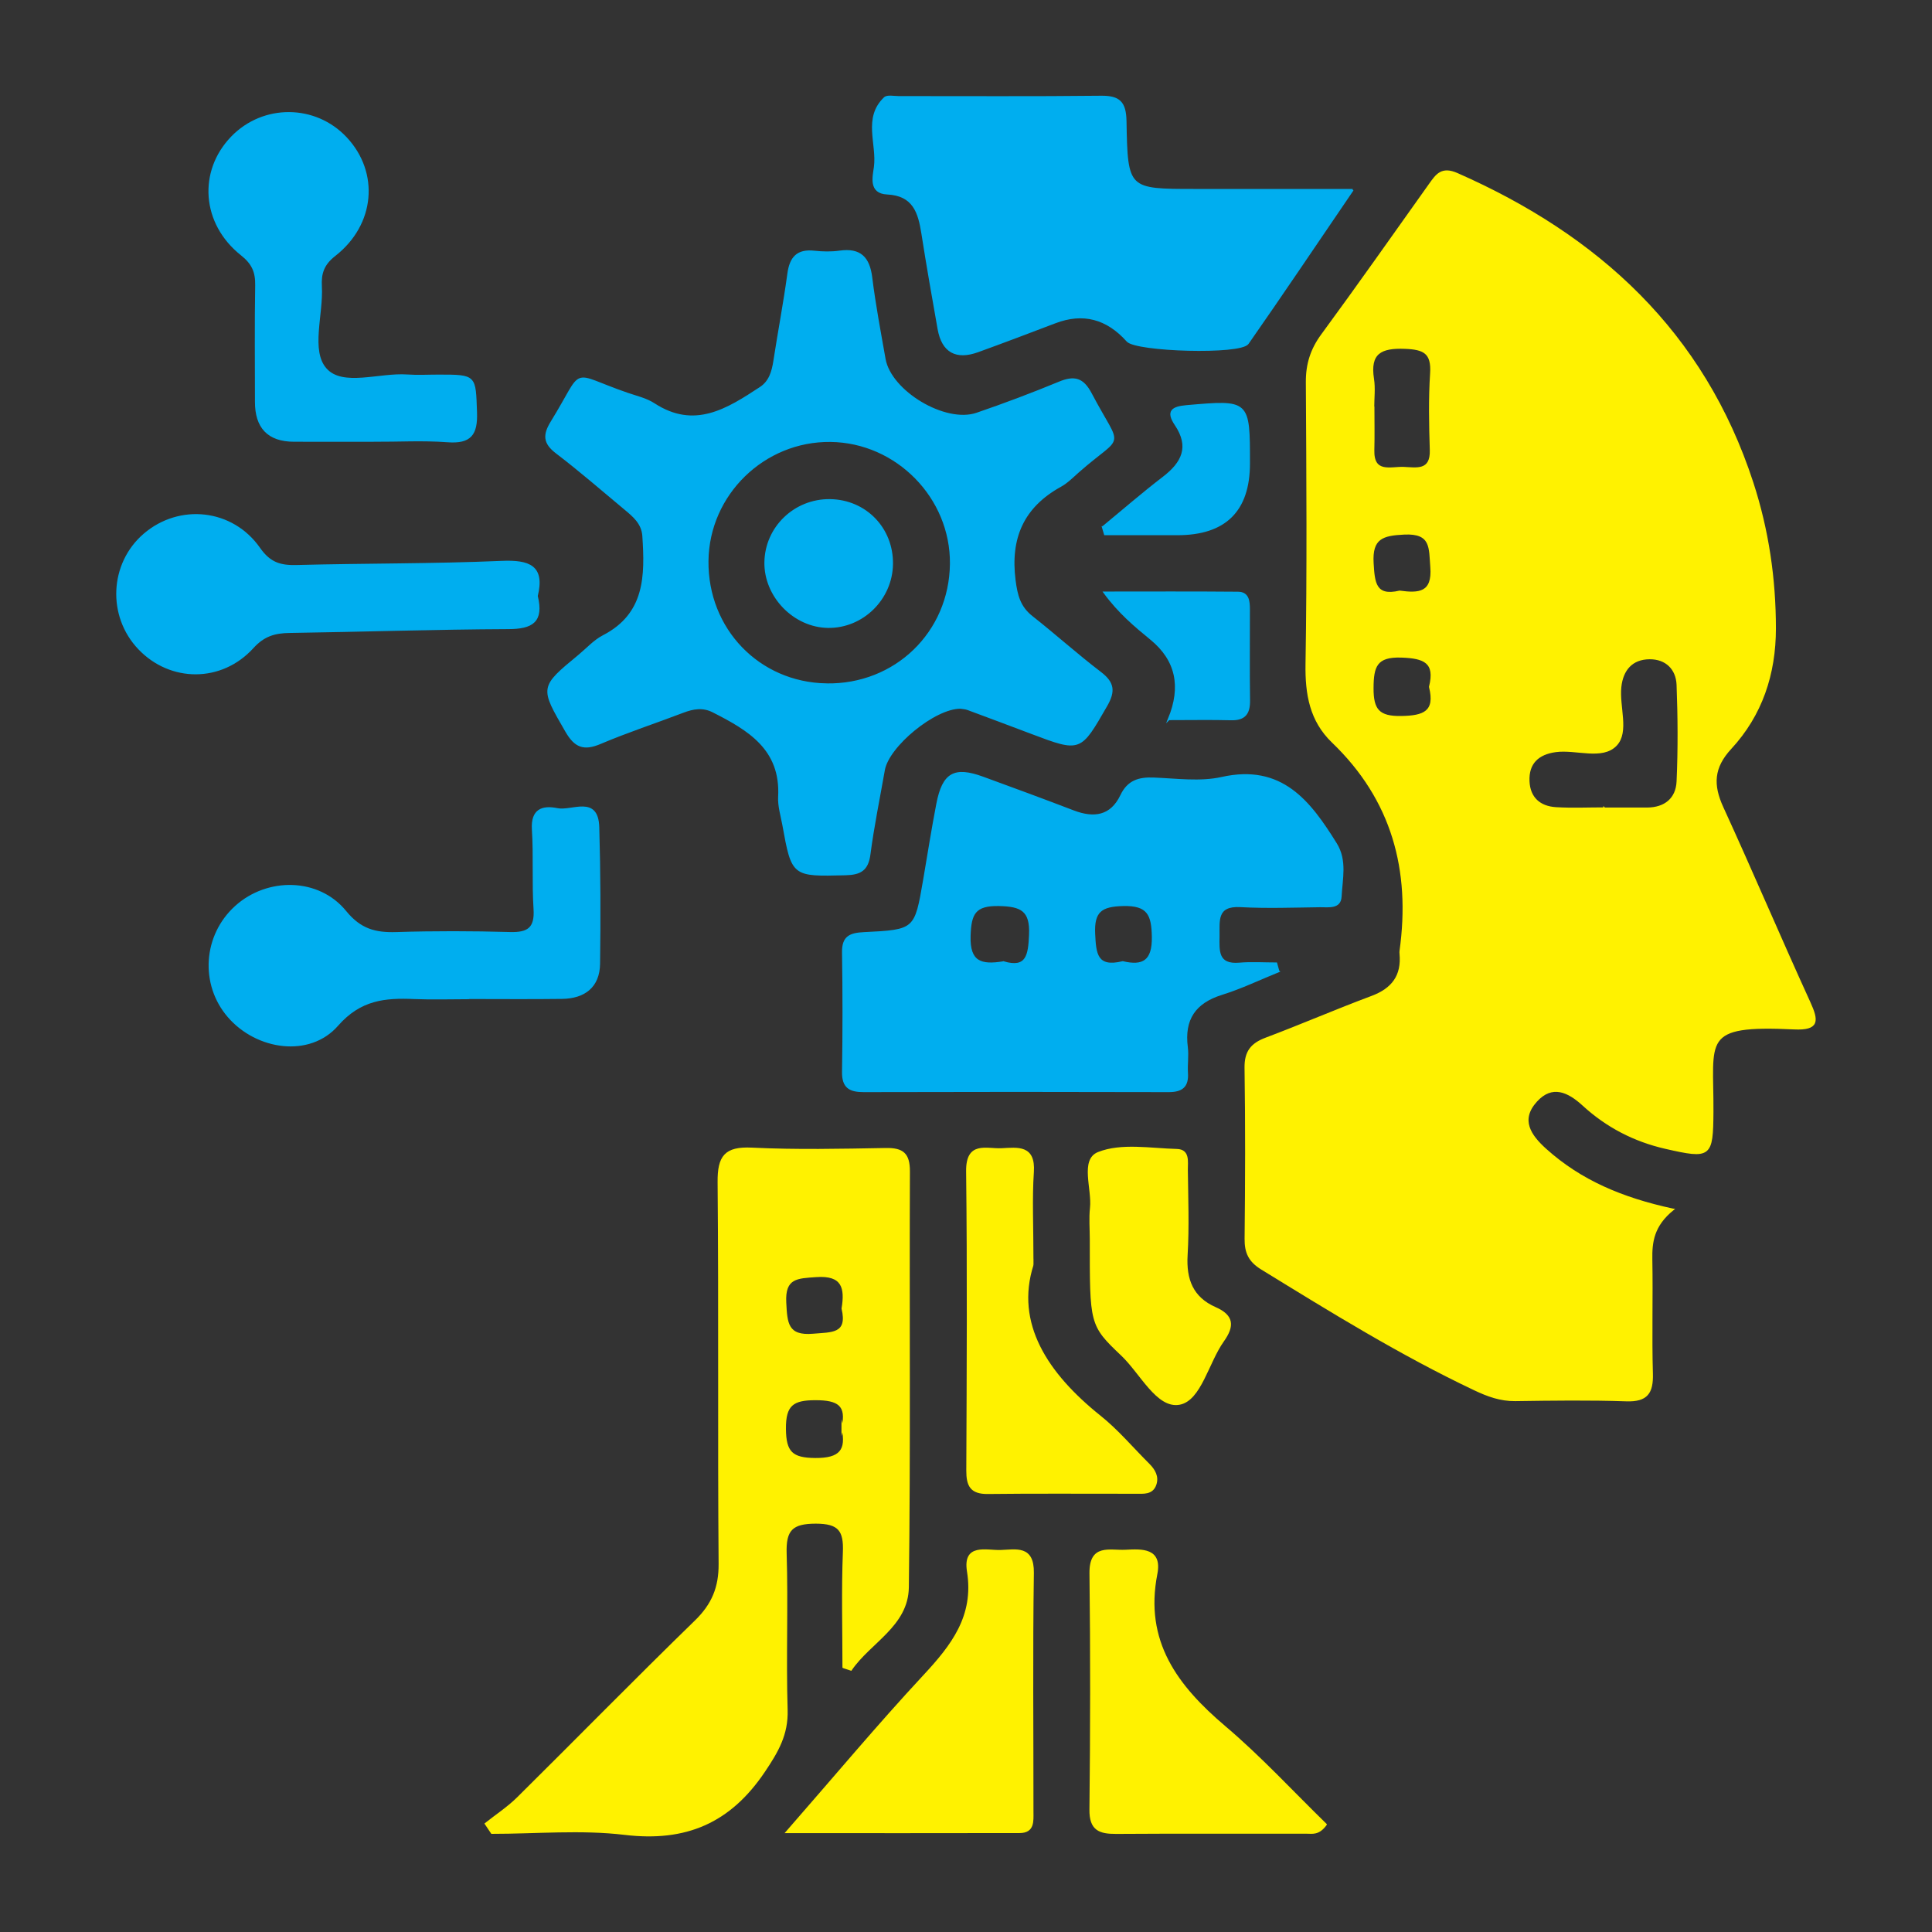
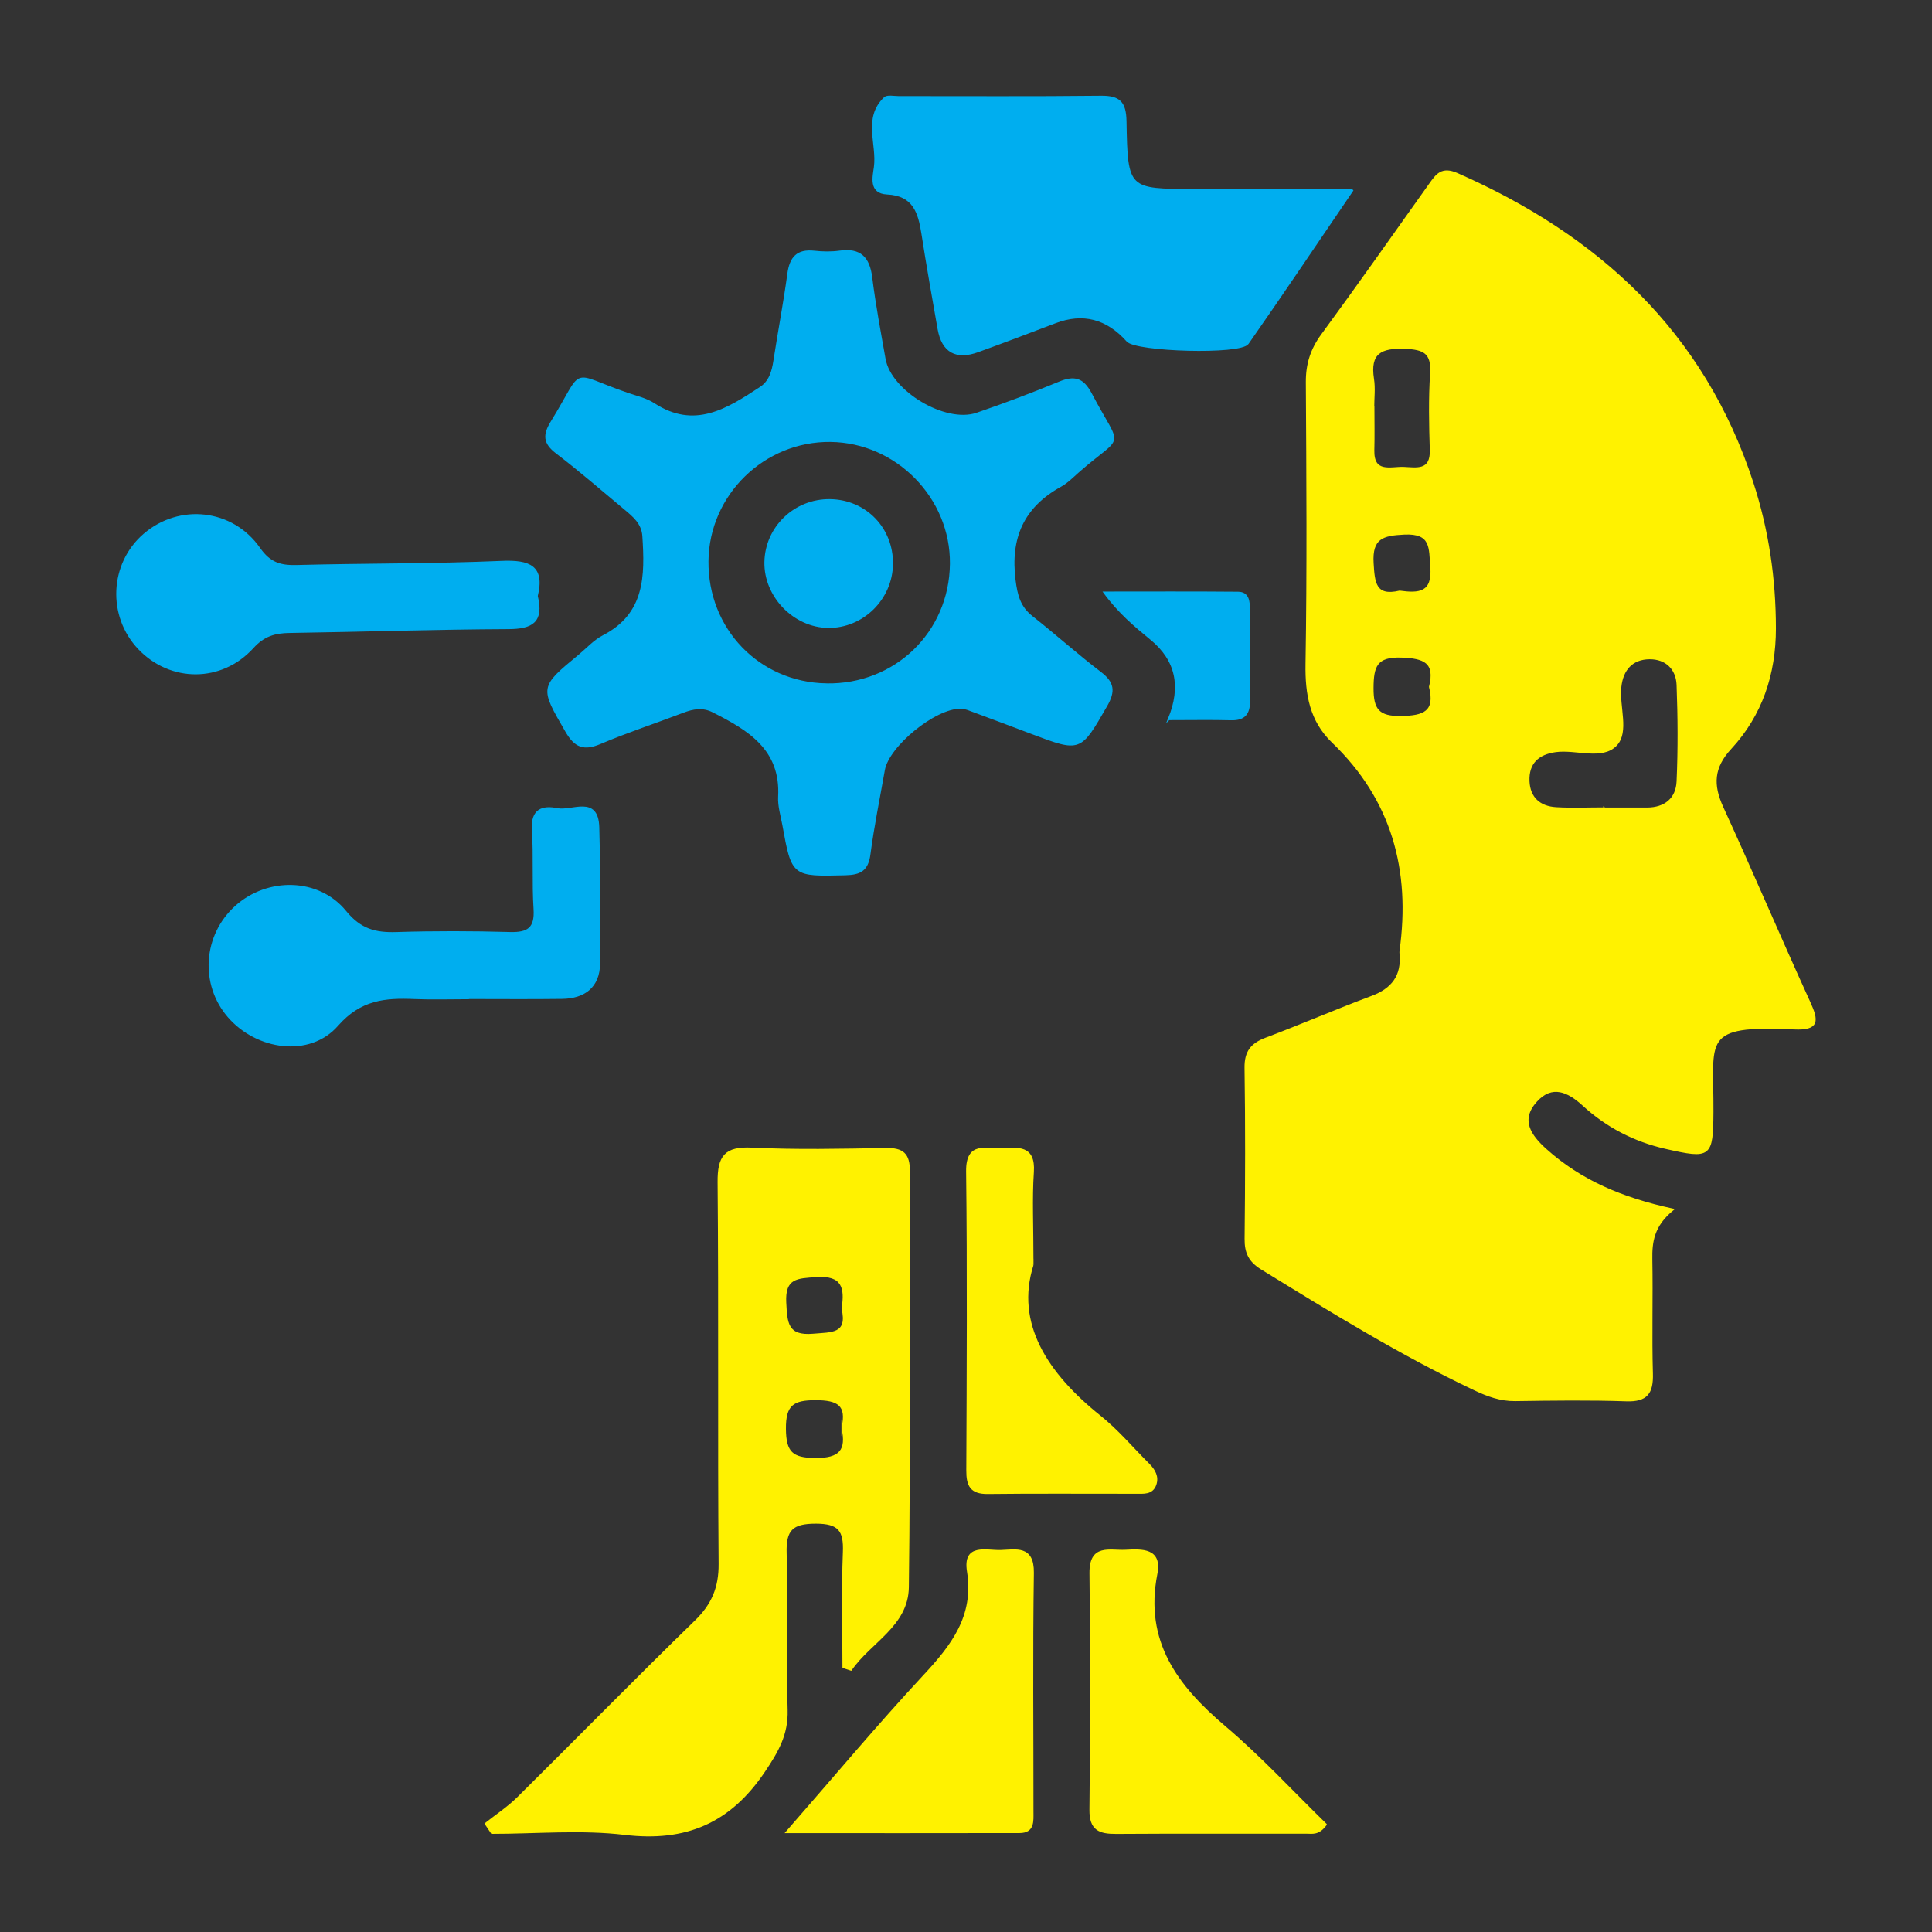
<svg xmlns="http://www.w3.org/2000/svg" id="Layer_1" data-name="Layer 1" viewBox="0 0 1000 1000">
  <rect x="0" y="0" width="1000" height="1000" fill="#333333" stroke="none" />
  <defs>
    <style>
      .cls-1 {
        fill: #fff200;
        stroke: #fff200;
      }

      .cls-1, .cls-2 {
        stroke-miterlimit: 10;
      }

      .cls-2 {
        fill: #00aeef;
        stroke: #00aeef;
      }
    </style>
  </defs>
  <path class="cls-1" d="M865.82,626.05c-10.18,8.32-11.24,16.74-11.07,25.96.37,19.65-.28,39.32.29,58.96.29,9.93-2.62,14.23-13.24,13.86-19.14-.66-38.33-.38-57.49-.11-7.69.11-14.37-2.39-21.1-5.58-38.26-18.12-74.16-40.35-110.15-62.47-6.34-3.9-8.44-8.33-8.36-15.48.32-29.48.41-58.97-.03-88.45-.13-8.31,3.1-12.36,10.54-15.16,18.37-6.91,36.41-14.74,54.8-21.6,10.74-4,15.94-10.85,14.88-22.31-.05-.49-.06-.99,0-1.47,5.81-41.77-4.03-78.38-35.14-108.24-11.39-10.94-13.77-24.64-13.52-40.24.81-48.64.46-97.3.17-145.94-.05-9.3,2.37-16.91,7.91-24.45,18.9-25.73,37.25-51.87,55.77-77.88,3.53-4.96,6.19-8.91,14.1-5.42,73.13,32.22,127.54,82.07,152.87,159.87,7.98,24.49,11.65,49.6,11.66,75.38,0,23.65-7.03,44.77-22.99,62.03-9.18,9.93-9.55,18.99-4.2,30.65,15.35,33.47,29.73,67.38,45.03,100.87,4.36,9.55,4.76,14.1-7.94,13.5-48.95-2.33-41.98,5.53-42.23,43.14-.15,23.33-1.03,23.99-24.29,18.68-16.19-3.7-30.39-11.07-42.58-22.25-7.73-7.1-16.18-11.04-24.37-2.02-8.82,9.72-3.19,17.9,4.9,25.17,17.97,16.16,39.41,25.31,65.77,31ZM830.39,418.39s0,.06,0,.09c7.36,0,14.73.01,22.09,0,9.39-.02,15.41-5.04,15.81-14,.75-16.64.63-33.35,0-50-.32-8.36-5.91-13.81-14.45-13.75-9.19.06-14.19,5.85-15.14,14.88-1.07,10.2,4.19,23.21-2.27,30-7.13,7.49-20.6,1.76-31.2,3.19-9.12,1.23-14.48,6.12-14.06,15.58.38,8.7,5.8,13.41,14.2,13.91,8.32.5,16.68.11,25.03.11ZM710.81,210.88h.09c0,7.36.16,14.72-.04,22.08-.33,12.54,9.04,8.96,15.61,9.2,6.47.24,14.44,2.16,14.09-9.21-.41-13.23-.69-26.53.16-39.73.69-10.69-3.66-12.78-13.52-13.16-12.48-.48-18.63,2.56-16.51,16.11.75,4.79.12,9.79.12,14.7ZM740.15,355.52c3.2-12.86-2.96-15.23-14.72-15.65-13.24-.48-14.92,5.08-14.98,16.26-.06,11.3,3.11,15.18,14.84,14.97,11.65-.2,18.11-2.51,14.86-15.58ZM724.45,306.2c9.91,1.35,17.46,1.01,16.37-12.7-.79-9.83.45-17.99-13.99-17.3-11.15.53-17.12,2.18-16.34,15.27.6,10.13,1.16,17.74,13.96,14.73Z" />
  <path class="cls-2" d="M497.16,366.34c-13.41-.12-37.48,19.73-39.66,32.22-2.54,14.51-5.54,28.96-7.45,43.56-1.06,8.11-4.68,10.23-12.46,10.42-27.34.66-27.35.95-32.16-25.6-.88-4.83-2.43-9.75-2.17-14.54,1.34-24.76-15.8-34.84-34.18-44.15-5.3-2.69-10.33-1.8-15.61.22-14.21,5.44-28.72,10.16-42.71,16.11-8.48,3.61-12.99,2.02-17.67-6.08-13.14-22.77-13.51-22.56,6.56-39.11,4.17-3.44,7.93-7.69,12.62-10.12,22.09-11.4,22.06-31.26,20.7-51.84-.44-6.64-5.03-10.38-9.57-14.16-11.71-9.74-23.2-19.76-35.31-28.98-6.55-4.99-6.71-9.18-2.56-15.91,17.89-28.99,8.21-25.29,39.23-14.59,4.64,1.6,9.67,2.72,13.69,5.34,21.05,13.75,38.11,2.79,55.16-8.4,4.87-3.19,6.33-8.39,7.19-13.94,2.31-15.04,5.18-30,7.23-45.08,1.13-8.3,4.61-12.4,13.38-11.45,4.37.48,8.91.57,13.24-.04,10.58-1.48,15.05,3.18,16.32,13.43,1.75,14.12,4.42,28.13,6.89,42.15,2.97,16.92,31.33,33.95,47.73,28.33,14.39-4.94,28.66-10.3,42.72-16.12,7.76-3.21,12.15-2.08,16.31,5.8,15.88,30.13,17.03,19.56-6.52,40.3-2.95,2.6-5.78,5.52-9.17,7.39-19.47,10.75-26.55,26.88-23.77,48.82,1,7.87,2.55,13.95,8.92,18.96,11.96,9.41,23.3,19.64,35.4,28.87,6.83,5.21,7.48,9.56,3.12,17.12-13.57,23.53-13.21,23.73-38.57,14.16-11.02-4.16-22.05-8.32-33.1-12.4-1.35-.5-2.88-.52-3.77-.67ZM427.62,354.23c35.81.67,64.18-26.75,64.56-62.39.36-34.29-27.95-63.19-62.31-63.59-34.55-.4-63.3,27.65-63.66,62.11-.37,35.33,26.44,63.21,61.42,63.86Z" />
  <path class="cls-1" d="M436.55,862.92c0-19.86-.56-39.73.22-59.56.44-11.17-2.4-15.22-14.49-15.22-12.4,0-15.98,3.67-15.61,15.85.83,27-.31,54.06.51,81.06.38,12.71-4.78,21.51-11.66,31.74-17.79,26.46-40.57,36.21-72.17,32.44-22.62-2.7-45.83-.53-68.77-.53-1.06-1.58-2.12-3.15-3.18-4.73,5.57-4.42,11.61-8.37,16.64-13.35,30.73-30.41,60.98-61.32,91.97-91.47,8.79-8.55,12.54-17.4,12.44-29.74-.52-65.84.07-131.68-.52-197.51-.12-13.3,3.43-18.07,17.25-17.39,23.04,1.12,46.18.61,69.26.19,8.73-.16,12.07,2.47,12.03,11.66-.3,71.73.38,143.48-.55,215.2-.26,19.83-19.68,28.33-29.47,42.66-1.3-.43-2.59-.86-3.89-1.29ZM436.04,739.07c2.86-12.03-2.39-14.81-13.84-14.83-11.79-.03-16.01,2.81-15.9,15.36.1,12.17,3.59,15.48,15.7,15.56,12.87.09,16.68-4.44,14.04-16.09ZM436.09,677.29c1.77-10.71.16-17.74-13.63-16.76-9.72.69-16.69.54-15.99,13.69.56,10.46.75,17.84,14.55,16.6,9.38-.85,18.3.17,15.07-13.53Z" />
-   <path class="cls-2" d="M661.72,502.76c-9.76,3.95-19.31,8.57-29.33,11.69-14.05,4.38-19.92,13.13-18.07,27.63.55,4.35-.22,8.85.07,13.26.46,7.01-2.67,9.46-9.52,9.44-52.6-.15-105.2-.15-157.79,0-7.16.02-10.87-1.97-10.75-9.96.33-20.64.32-41.29,0-61.93-.12-8.05,3.79-9.58,10.85-9.92,26.68-1.29,26.67-1.5,31.16-27.67,2.24-13.07,4.28-26.18,6.8-39.2,3.06-15.74,8.81-18.99,23.5-13.64,15.69,5.72,31.36,11.5,46.95,17.47,10.65,4.07,19.54,2.82,24.8-8.21,3.55-7.44,9.15-9.06,16.72-8.77,11.78.45,24.06,2.21,35.3-.3,30.96-6.92,45.49,12.25,59.08,34.11,5.38,8.66,2.88,18.22,2.42,27.32-.31,6.1-6.39,4.94-10.59,5-13.76.18-27.56.7-41.28-.05-12.73-.7-11.21,7.57-11.3,15.42-.09,7.6-.86,15.34,10.81,14.32,6.3-.55,12.69-.1,19.03-.1.38,1.36.75,2.72,1.13,4.08ZM519.37,498.05c12.3,3.65,13.3-3.68,13.76-14.25.56-12.65-4.48-15.09-16.04-15.33-12.66-.27-14.85,4.43-15.21,15.96-.43,13.72,5.92,15.54,17.48,13.63ZM581.13,498.01c10.4,2.46,15.8-.38,15.56-13.16-.21-11.45-2.38-16.7-15.36-16.38-11.36.28-15.54,3.14-14.97,14.98.5,10.25,1.11,17.88,14.76,14.56Z" />
  <path class="cls-2" d="M700.14,98.29c-19.45,28.55-36.65,54.14-54.3,79.42-3.85,5.51-57.74,3.82-62.29-1.27q-15.91-17.81-37.45-9.58c-13.31,5.06-26.62,10.13-40.02,14.97-11.09,4.01-18.17.28-20.28-11.54-2.92-16.45-5.81-32.9-8.39-49.4-1.71-10.93-4.45-20.08-18.23-20.73-9.24-.43-7.01-8.72-6.35-13.7,1.59-11.96-5.78-25.33,5.07-35.72,1.34-1.28,4.75-.51,7.21-.51,34.91-.03,69.82.22,104.72-.18,9.5-.11,12.58,2.92,12.75,12.67.62,35.6.99,35.59,36.09,35.58,25.95,0,51.9,0,81.46,0Z" />
  <path class="cls-2" d="M242.36,516.68c-9.32,0-18.65.32-27.96-.07-15.21-.65-27.96.48-39.84,14.04-14.37,16.42-41.57,12.47-56.21-4.44-14.49-16.73-12.83-42.01,3.73-56.95,16.37-14.77,42.71-14.6,56.71,2.6,7.67,9.42,15.48,11.42,26.34,11.08,19.6-.62,39.25-.57,58.85-.02,9.4.27,13.32-2.43,12.68-12.4-.88-13.69.01-27.49-.85-41.18-.65-10.28,5.05-12.1,12.66-10.54,7.62,1.56,20.75-6.96,21.22,9.4.68,23.53.73,47.09.41,70.63-.16,11.92-7.71,17.54-19.18,17.7-16.18.22-32.37.06-48.56.06,0,.03,0,.06,0,.09Z" />
-   <path class="cls-2" d="M193.39,228.18c-13.74-.02-27.48,0-41.22-.03-13.38-.03-19.72-7-19.71-20.15,0-20.12-.22-40.24.12-60.35.12-6.91-1.77-11.32-7.56-15.91-20.28-16.09-22.08-43.02-5.01-60.7,16.28-16.85,43.17-16.67,59.12.41,16.77,17.95,14.62,44.62-5.91,60.65-6.02,4.7-7.49,9.46-7.12,16.14.81,14.62-5.89,33.33,2.53,42.8,8.67,9.75,27.74,2.25,42.21,3.29,5.37.39,10.79.05,16.19.06,19.33.01,18.69.04,19.37,19.05.41,11.41-2.93,15.86-14.76,14.97-12.69-.95-25.5-.21-38.26-.23Z" />
+   <path class="cls-2" d="M193.39,228.18Z" />
  <path class="cls-1" d="M407.2,948.33c25.24-28.89,47.46-55.5,71.03-80.85,14.51-15.61,26.5-30.9,22.78-54.12-2.28-14.25,9.49-10.35,16.92-10.59,7.9-.25,16.91-2.65,16.7,11.36-.61,41.18-.18,82.38-.21,123.57,0,4.84.7,10.57-6.67,10.59-38.99.09-77.99.04-120.55.04Z" />
  <path class="cls-2" d="M277.85,308.52c3.27,13.32-2.63,16.56-14.66,16.61-37.77.16-75.54,1.43-113.31,1.99-7.67.11-13.35,1.69-19.07,7.99-16.28,17.92-42.58,17.64-58.81.63-16.13-16.9-14.88-44.03,2.72-59.13,18.14-15.56,45.43-12.86,59.5,7.28,5.43,7.77,10.98,9.29,19.44,9.06,35.31-.92,70.67-.62,105.95-2.14,14.46-.62,21.98,2.36,18.23,17.7Z" />
  <path class="cls-1" d="M686.24,944.37c-3.73,5.13-6.94,4.25-9.72,4.26-32.91.06-65.83-.13-98.74.1-8.66.06-13.51-1.71-13.39-12.07.45-40.77.51-81.55.02-122.31-.18-14.96,9.91-11.3,18.11-11.7,8.62-.43,18.58-.99,16.03,12-6.87,35.05,10.55,58.15,35.42,79.24,18.54,15.72,35.12,33.76,52.27,50.47Z" />
  <path class="cls-1" d="M534.43,654.73c-9.59,30.28,7.26,56.32,34.89,78.42,9.16,7.32,16.83,16.49,25.19,24.81,2.96,2.95,4.98,6.4,3.47,10.57-1.71,4.73-6.2,4.13-10.04,4.14-25.55.05-51.11-.2-76.66.12-8.7.11-10.66-3.89-10.63-11.69.23-51.6.51-103.2-.09-154.79-.18-15.42,9.99-11.1,17.91-11.5,8.29-.42,17.08-1.81,16.16,11.83-.93,13.7-.2,27.51-.2,48.1Z" />
-   <path class="cls-1" d="M564.57,641.41c0-5.4-.48-10.84.1-16.17,1.08-9.87-5.22-24.87,3.86-28.48,11.89-4.72,26.94-1.92,40.61-1.56,6.37.17,5.14,6.16,5.19,10.31.17,14.71.75,29.47-.12,44.13-.76,12.73,2.91,22.15,14.85,27.41,9.09,4.01,9.53,9.21,3.97,17.01-7.9,11.09-11.75,30.55-22.57,32.54-11.4,2.1-19.95-15.97-29.69-25.22-16.48-15.65-16.2-15.94-16.2-59.97Z" />
-   <path class="cls-2" d="M570.85,272.85c10.4-8.56,20.57-17.41,31.25-25.59,9.96-7.63,14.19-15.92,6.38-27.51-4.63-6.87-1.7-8.9,5.71-9.55,32.33-2.8,32.31-2.97,32.29,29.72q-.02,36.6-37.06,36.6c-12.5,0-24.99,0-37.49,0-.36-1.22-.73-2.45-1.09-3.67Z" />
  <path class="cls-2" d="M604.99,372.25q10.51-25.34-9.16-41.47c-8.29-6.8-16.55-13.66-24.2-24.1,23.06,0,46.13-.12,69.19.09,5.36.05,5.62,4.62,5.63,8.65.04,15.7-.16,31.41.07,47.11.1,6.72-2.29,9.97-9.35,9.78-10.2-.27-20.42-.07-32.17-.07Z" />
  <path class="cls-2" d="M429.6,258.85c18.38.24,32.38,14.69,32.11,33.15-.26,18.01-15.28,32.75-33.12,32.51-17.56-.24-32.71-15.89-32.44-33.5.28-18.01,15.24-32.4,33.45-32.16Z" />
</svg>